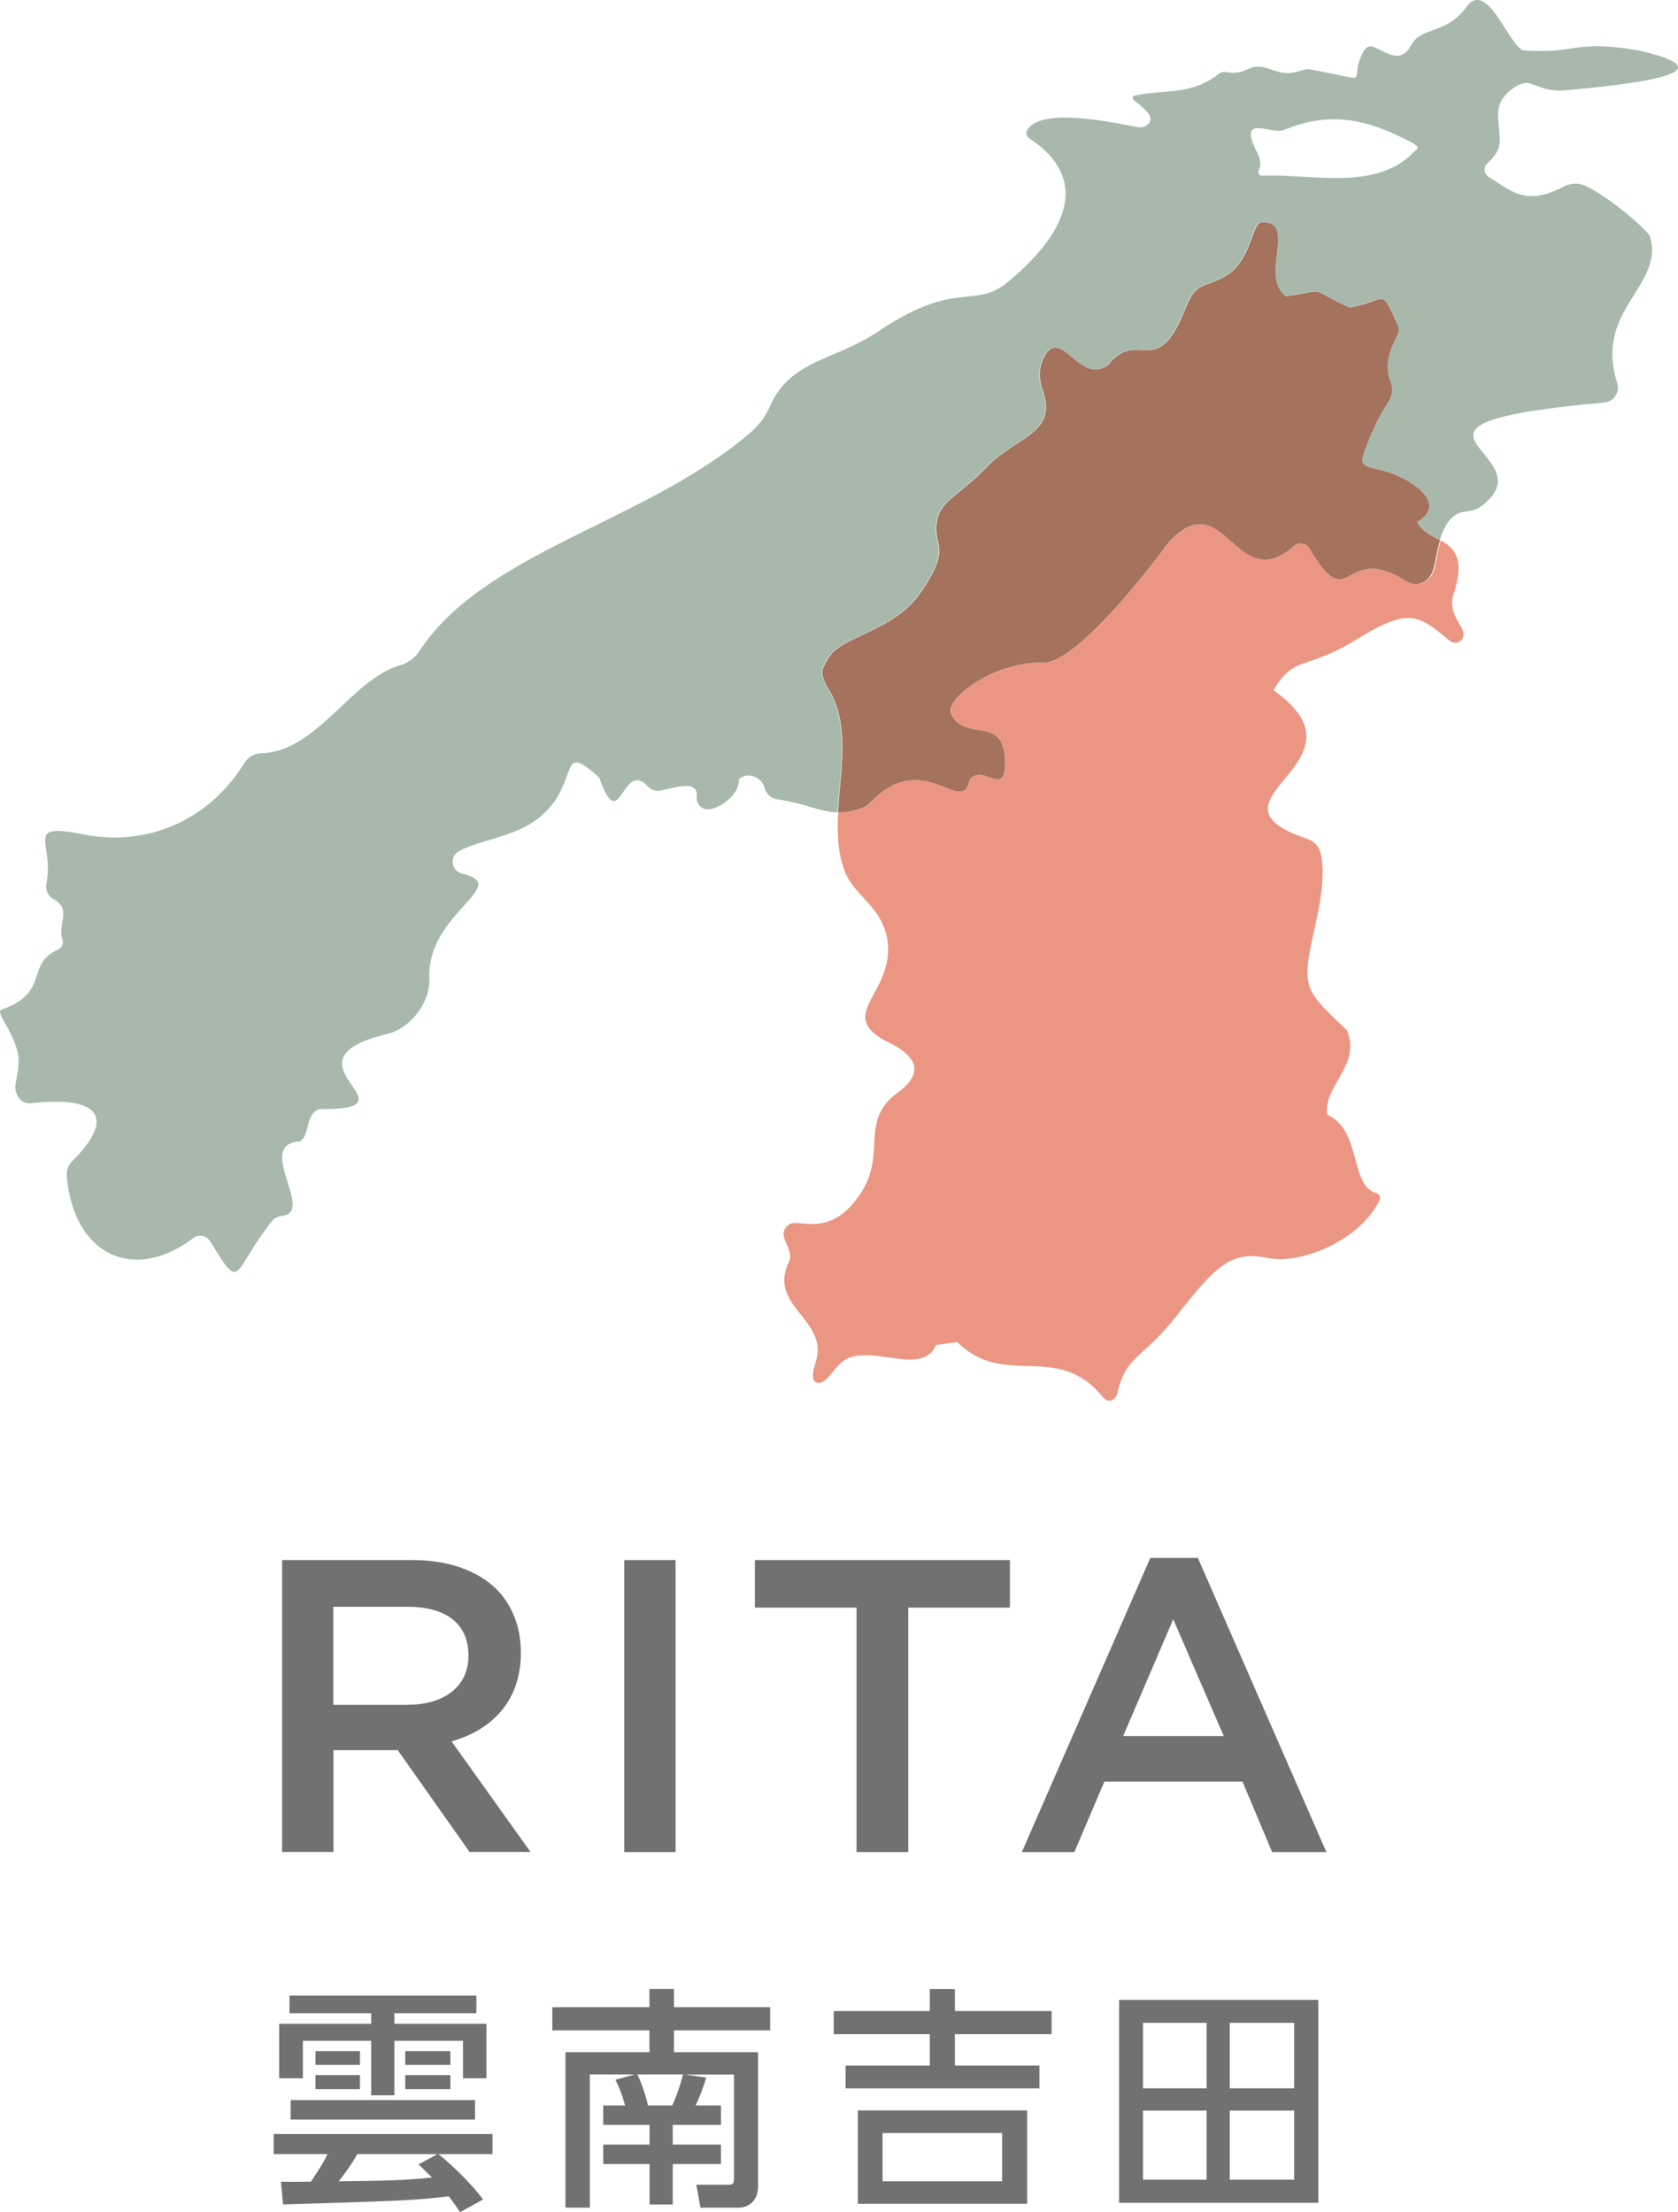
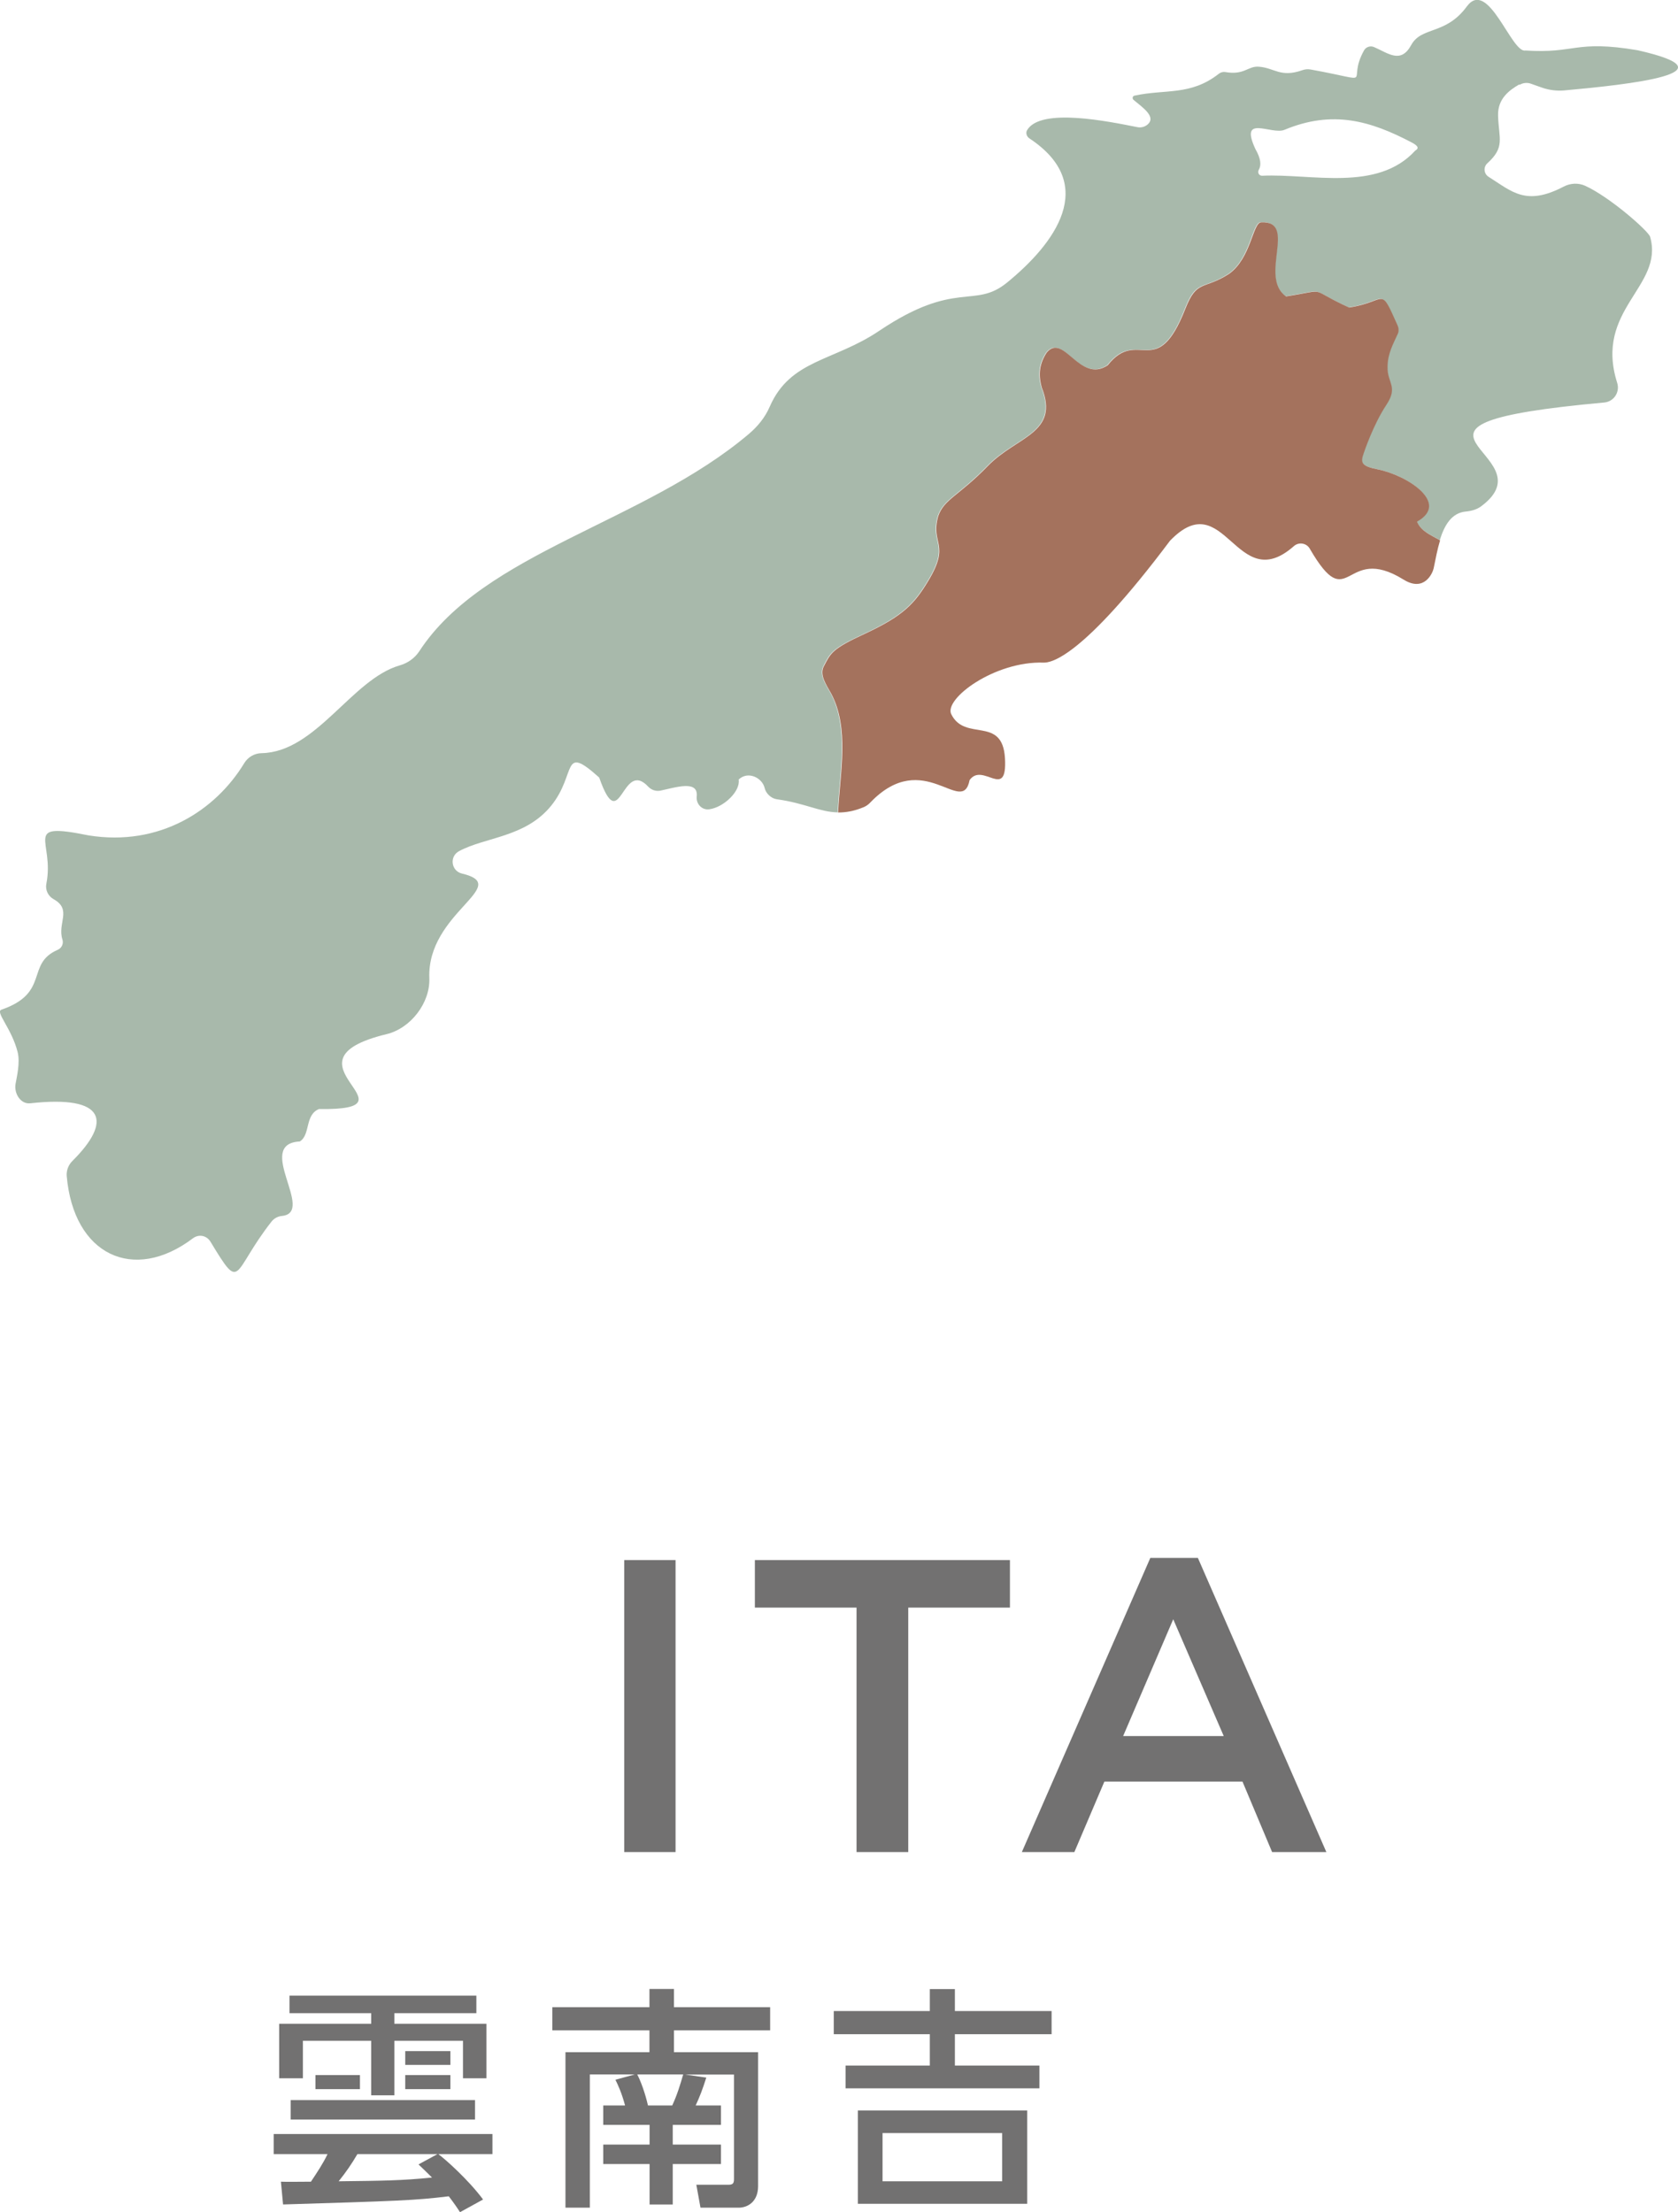
<svg xmlns="http://www.w3.org/2000/svg" id="_レイヤー_2" data-name="レイヤー 2" viewBox="0 0 125.26 165.16">
  <defs>
    <style>
      .cls-1 {
        fill: none;
      }

      .cls-2 {
        fill: #727171;
      }

      .cls-3 {
        fill: #a8b9ab;
      }

      .cls-4 {
        fill: #a4725d;
      }

      .cls-5 {
        fill: #eb9683;
      }
      @media (prefers-color-scheme: dark) {
        .cls-2{ fill: #fff;  opacity: 0.9; }
      }
    </style>
  </defs>
  <g id="VI">
    <g>
      <g>
        <g>
-           <path class="cls-2" d="M21.06,116.47h9.72c2.74,0,4.89.81,6.29,2.18,1.15,1.18,1.81,2.8,1.81,4.7v.06c0,3.58-2.15,5.73-5.17,6.6l5.89,8.25h-4.55l-5.36-7.6h-4.8v7.6h-3.83v-21.8ZM30.49,127.27c2.74,0,4.48-1.43,4.48-3.64v-.06c0-2.34-1.68-3.61-4.52-3.61h-5.57v7.32h5.61Z" />
          <path class="cls-2" d="M46.6,116.47h3.83v21.8h-3.83v-21.8Z" />
          <path class="cls-2" d="M63.94,120.02h-7.59v-3.55h19.04v3.55h-7.59v18.25h-3.86v-18.25Z" />
          <path class="cls-2" d="M85.87,116.31h3.55l9.59,21.96h-4.05l-2.21-5.26h-10.31l-2.24,5.26h-3.92l9.59-21.96ZM91.35,129.61l-3.77-8.72-3.74,8.72h7.51Z" />
        </g>
        <g>
-           <path class="cls-2" d="M34.34,165.16c-.21-.33-.45-.68-.84-1.19-2.52.31-3.85.35-12.37.61l-.16-1.7c.26.02,1.85,0,2.24,0,.44-.66.91-1.36,1.24-2.06h-4.02v-1.5h16.33v1.5h-4.04c.54.4,2.25,1.92,3.34,3.39l-1.71.94ZM21.61,148.99h13.95v1.31h-6.12v.79h6.87v4.07h-1.75v-2.8h-5.12v4.07h-1.73v-4.07h-5.1v2.8h-1.77v-4.07h6.87v-.79h-6.1v-1.31ZM21.7,156.79h13.76v1.45h-13.76v-1.45ZM23.55,153.13h3.32v1.03h-3.32v-1.03ZM23.55,154.92h3.32v1.05h-3.32v-1.05ZM32.66,160.82h-5.98c-.42.72-.86,1.36-1.4,2.03,3.3-.04,4.7-.05,6.97-.28-.59-.58-.66-.65-1.01-.98l1.42-.77ZM30.25,153.13h3.37v1.03h-3.37v-1.03ZM30.25,154.92h3.37v1.05h-3.37v-1.05Z" />
+           <path class="cls-2" d="M34.34,165.16c-.21-.33-.45-.68-.84-1.19-2.52.31-3.85.35-12.37.61l-.16-1.7c.26.02,1.85,0,2.24,0,.44-.66.91-1.36,1.24-2.06h-4.02v-1.5h16.33v1.5h-4.04c.54.4,2.25,1.92,3.34,3.39l-1.71.94ZM21.61,148.99h13.95v1.31h-6.12v.79h6.87v4.07h-1.75v-2.8h-5.12v4.07h-1.73v-4.07h-5.1v2.8h-1.77v-4.07h6.87v-.79h-6.1v-1.31ZM21.7,156.79h13.76v1.45h-13.76v-1.45ZM23.55,153.13h3.32v1.03v-1.03ZM23.55,154.92h3.32v1.05h-3.32v-1.05ZM32.66,160.82h-5.98c-.42.72-.86,1.36-1.4,2.03,3.3-.04,4.7-.05,6.97-.28-.59-.58-.66-.65-1.01-.98l1.42-.77ZM30.25,153.13h3.37v1.03h-3.37v-1.03ZM30.25,154.92h3.37v1.05h-3.37v-1.05Z" />
          <path class="cls-2" d="M52.73,155.09c-.3.94-.49,1.43-.8,2.1h1.89v1.45h-3.6v1.47h3.6v1.45h-3.6v3.02h-1.73v-3.02h-3.46v-1.45h3.46v-1.47h-3.46v-1.45h1.63c-.26-.96-.51-1.49-.72-1.92l1.45-.4h-3.36v9.95h-1.82v-11.61h6.27v-1.63h-7.25v-1.73h7.25v-1.36h1.83v1.36h7.18v1.73h-7.18v1.63h6.28v10c0,1.14-.75,1.61-1.45,1.61h-2.85l-.31-1.71h2.36c.3,0,.45-.05.45-.4v-7.83h-3.65l1.59.23ZM50.18,157.19c.37-.79.61-1.59.82-2.32h-3.43c.44.87.72,1.96.8,2.32h1.8Z" />
          <path class="cls-2" d="M78.5,151.87h-7.22v2.34h6.31v1.7h-14.47v-1.7h6.29v-2.34h-7.17v-1.73h7.17v-1.64h1.87v1.64h7.22v1.73ZM76.68,164.53h-12.64v-6.97h12.64v6.97ZM74.81,159.25h-8.93v3.6h8.93v-3.6Z" />
-           <path class="cls-2" d="M98.41,149.31v15.15h-14.87v-15.15h14.87ZM90.07,151.02h-4.75v4.89h4.75v-4.89ZM90.07,157.57h-4.75v5.16h4.75v-5.16ZM96.61,151.02h-4.81v4.89h4.81v-4.89ZM96.61,157.57h-4.81v5.16h4.81v-5.16Z" />
        </g>
      </g>
      <path class="cls-1" d="M105.38,10.63c-3.06-1.6-5.89-2.44-9.48-.94-.99.41-3.4-1.21-2.18,1.43.42.73.45,1.22.26,1.55-.12.21.01.46.25.45,3.68-.17,8.58,1.23,11.42-1.87.42-.22.06-.45-.26-.62Z" />
      <path class="cls-3" d="M113.44,6.33c.26-.15.56-.18.84-.08l.82.29c.54.19,1.11.26,1.68.21,4.85-.44,12.9-1.32,5.46-3-4.68-.79-4.63.27-8.37.02-1.04.23-2.78-5.46-4.38-3.28-1.58,2.15-3.38,1.46-4.15,2.88-.78,1.42-1.71.6-2.78.14-.27-.11-.58-.01-.73.24-1.41,2.52,1.1,2.36-3.99,1.44-.21-.04-.42-.02-.62.05-1.65.58-2.08-.18-3.26-.26-.8-.06-1.08.65-2.49.4-.17-.03-.35.02-.49.13-2.1,1.65-3.97,1.13-6.29,1.63-.15.03-.19.22-.07.32.67.56,1.72,1.26,1.04,1.84-.21.18-.5.25-.77.19-2.09-.41-7.21-1.49-8.22.23-.12.2-.03.48.17.61,5.23,3.46,1.86,7.89-1.67,10.77-2.45,2-3.8-.26-9.54,3.6-3.4,2.29-6.63,2.13-8.17,5.66-.34.79-.89,1.47-1.55,2.03-7.84,6.65-19.78,8.82-24.61,16.23-.34.52-.87.89-1.47,1.06-3.57,1.03-6.23,6.47-10.3,6.55-.54.01-1.02.29-1.3.75-2.14,3.53-6.32,6.24-11.61,5.39-5.06-1.03-2.52.38-3.16,3.61-.09.46.13.92.54,1.15,1.4.78.27,1.79.66,3.01.1.31-.05.64-.35.77-2.42,1.05-.55,3.21-4.2,4.47-.49.17.76,1.38,1.21,3.18.19.78-.06,1.81-.16,2.37-.12.71.38,1.52,1.1,1.44,5.67-.63,6.11,1.36,3.14,4.31-.29.29-.45.7-.42,1.11.51,5.91,4.99,8.01,9.42,4.66.44-.33,1.02-.22,1.31.25,2.36,3.9,1.56,2.33,4.56-1.5.19-.24.47-.39.78-.42,2.53-.26-2.09-5.38,1.33-5.56.81-.5.36-1.98,1.43-2.42,7.85.11-3.37-3.55,5.04-5.59,1.8-.43,3.27-2.33,3.2-4.18-.19-4.92,6.26-6.9,2.44-7.81-.81-.19-.96-1.27-.23-1.67,1.98-1.07,4.95-1.02,6.88-3.39,1.94-2.39.74-4.67,3.59-2.11,1.6,4.56,1.66-1.47,3.67.69.23.24.56.35.89.29,1.15-.24,2.85-.82,2.72.43-.06.56.39,1.04.94.96,1.09-.15,2.34-1.36,2.19-2.22.7-.67,1.76-.13,1.94.63.09.41.49.78.9.84,2.11.29,3.21.96,4.55.98.16-3.05.84-6.3-.51-8.87-.4-.71-.88-1.41-.56-2.03.51-.99.59-1.3,3.04-2.43,2.94-1.36,3.75-2.29,4.75-3.94,1.72-2.83.14-2.73.76-4.87.45-1.27,1.54-1.5,3.7-3.73,2.16-2.23,5.38-2.42,4.02-5.87h0c-.21-.74-.28-1.58.36-2.58,1.27-1.57,2.47,2.34,4.57.93,2.27-2.88,3.65,1.27,5.79-4.21.87-2.23,1.36-1.39,3.26-2.61,1.65-1.16,1.76-3.81,2.4-3.85,2.76-.15-.2,4.08,1.86,5.53,3.3-.52,1.49-.63,4.71.83,2.88-.44,2.25-1.72,3.63,1.36.09.19.09.42,0,.61-.34.76-.77,1.47-.76,2.47-.03,1.19.82,1.46-.09,2.83-.99,1.49-1.68,3.58-1.68,3.58-.28.76-.17.99,1.03,1.23h0c2.19.44,5.43,2.51,2.95,3.9.3.72,1.04,1,1.72,1.39.35-1.12.88-2.03,1.94-2.13.42-.04.83-.15,1.16-.4,5.32-3.98-9.49-6.04,9.18-7.74.72-.07,1.18-.78.96-1.47-1.74-5.5,3.52-7.17,2.46-10.9-.12-.43-3.02-2.98-4.85-3.81-.51-.23-1.1-.2-1.6.06-2.83,1.48-3.86.37-5.61-.73-.36-.23-.4-.73-.09-1.01,1.33-1.21.86-1.81.8-3.53-.05-1.31.87-1.94,1.57-2.35ZM105.64,11.25c-2.84,3.1-7.74,1.7-11.42,1.87-.24.01-.37-.24-.25-.45.19-.33.16-.82-.26-1.55-1.22-2.64,1.2-1.02,2.18-1.43,3.6-1.5,6.43-.66,9.48.94.32.17.68.4.26.62Z" />
-       <path class="cls-5" d="M104.78,43.27c-4.47-2.77-4,2.86-7-2.31-.24-.42-.82-.52-1.18-.19-4.33,3.82-5.14-4.67-9.25-.4-6.57,8.75-8.89,9.12-9.44,9.1-3.65-.12-7.46,2.7-6.89,3.85,1.03,2.09,3.82.08,4.01,3.29.19,3.21-1.66.25-2.64,1.63-.55,2.79-3.41-2.49-7.41,1.67-.14.14-.29.26-.47.34-.76.32-1.37.42-1.94.41-.09,1.63-.03,3.21.58,4.6h0c.79,1.74,2.7,2.46,3.1,4.95h0c.54,3.94-3.83,5.45-.21,7.47,1.45.67,3.6,1.96.99,3.88-2.91,2.13-.83,4.46-2.72,7.43-2.29,3.6-4.7,1.93-5.38,2.41-1.14.8.35,1.69,0,2.73-1.75,3.43,3.09,4.38,1.93,7.65h0c-.18.61-.33,1.3.1,1.44.76.23,1.28-1.24,2.18-1.74,2.08-1.08,5.74,1.29,6.74-1.07,0,0,1.58-.21,1.58-.21,3.61,3.54,7.42-.12,10.86,4.1.51.63,1.07.08,1.12-.44.69-2.73,1.87-2.41,4.38-5.61,2.89-3.69,4.06-4.92,6.84-4.33,2.39.51,6.83-1.27,8.32-4.31.11-.22-.02-.48-.25-.54-1.99-.55-1.07-4.7-3.65-5.84-.34-2.2,2.6-3.69,1.45-6.34-3.44-3.19-3.36-3.23-2.25-8.26.61-2.77.5-4.26.27-5.04-.13-.44-.47-.79-.91-.94-8.73-2.92,5.17-5.63-2.57-11.12,1.54-2.64,2.39-1.47,6.02-3.69,3.95-2.42,4.65-2.1,7.1-.02.59.5,1.42-.15.89-1-.28-.45-.91-1.4-.59-2.41.91-2.71.06-3.5-.93-4.07-.21.66-.34,1.4-.48,2.09-.07.34-.69,1.81-2.25.84Z" />
      <path class="cls-4" d="M105.79,38.94c2.47-1.39-.76-3.46-2.95-3.9h0c-1.2-.24-1.31-.47-1.03-1.23,0,0,.69-2.09,1.68-3.58.91-1.37.06-1.64.09-2.83,0-1,.42-1.71.76-2.47.09-.19.08-.42,0-.61-1.38-3.08-.75-1.8-3.63-1.36-3.22-1.46-1.41-1.35-4.71-.83-2.07-1.45.9-5.67-1.86-5.53-.63.03-.75,2.68-2.4,3.85-1.9,1.22-2.39.39-3.26,2.61-2.15,5.48-3.52,1.34-5.79,4.21-2.1,1.41-3.3-2.5-4.57-.93-.64,1-.56,1.84-.36,2.58h0c1.36,3.44-1.86,3.64-4.02,5.87-2.16,2.23-3.25,2.46-3.7,3.73-.61,2.14.96,2.03-.76,4.87-1,1.65-1.81,2.58-4.75,3.94-2.45,1.13-2.52,1.44-3.04,2.43-.32.62.16,1.32.56,2.03,1.36,2.57.67,5.82.51,8.87.57,0,1.18-.09,1.94-.41.18-.08.34-.2.47-.34,4-4.16,6.86,1.12,7.41-1.67.98-1.38,2.82,1.59,2.64-1.63-.19-3.21-2.98-1.2-4.01-3.29-.56-1.15,3.24-3.97,6.89-3.85.55.02,2.88-.35,9.44-9.1,4.12-4.27,4.92,4.22,9.25.4.36-.32.94-.23,1.18.19,3,5.17,2.53-.46,7,2.31,1.56.97,2.18-.5,2.25-.84.14-.69.28-1.43.48-2.09-.68-.39-1.42-.67-1.72-1.39Z" />
    </g>
  </g>
</svg>